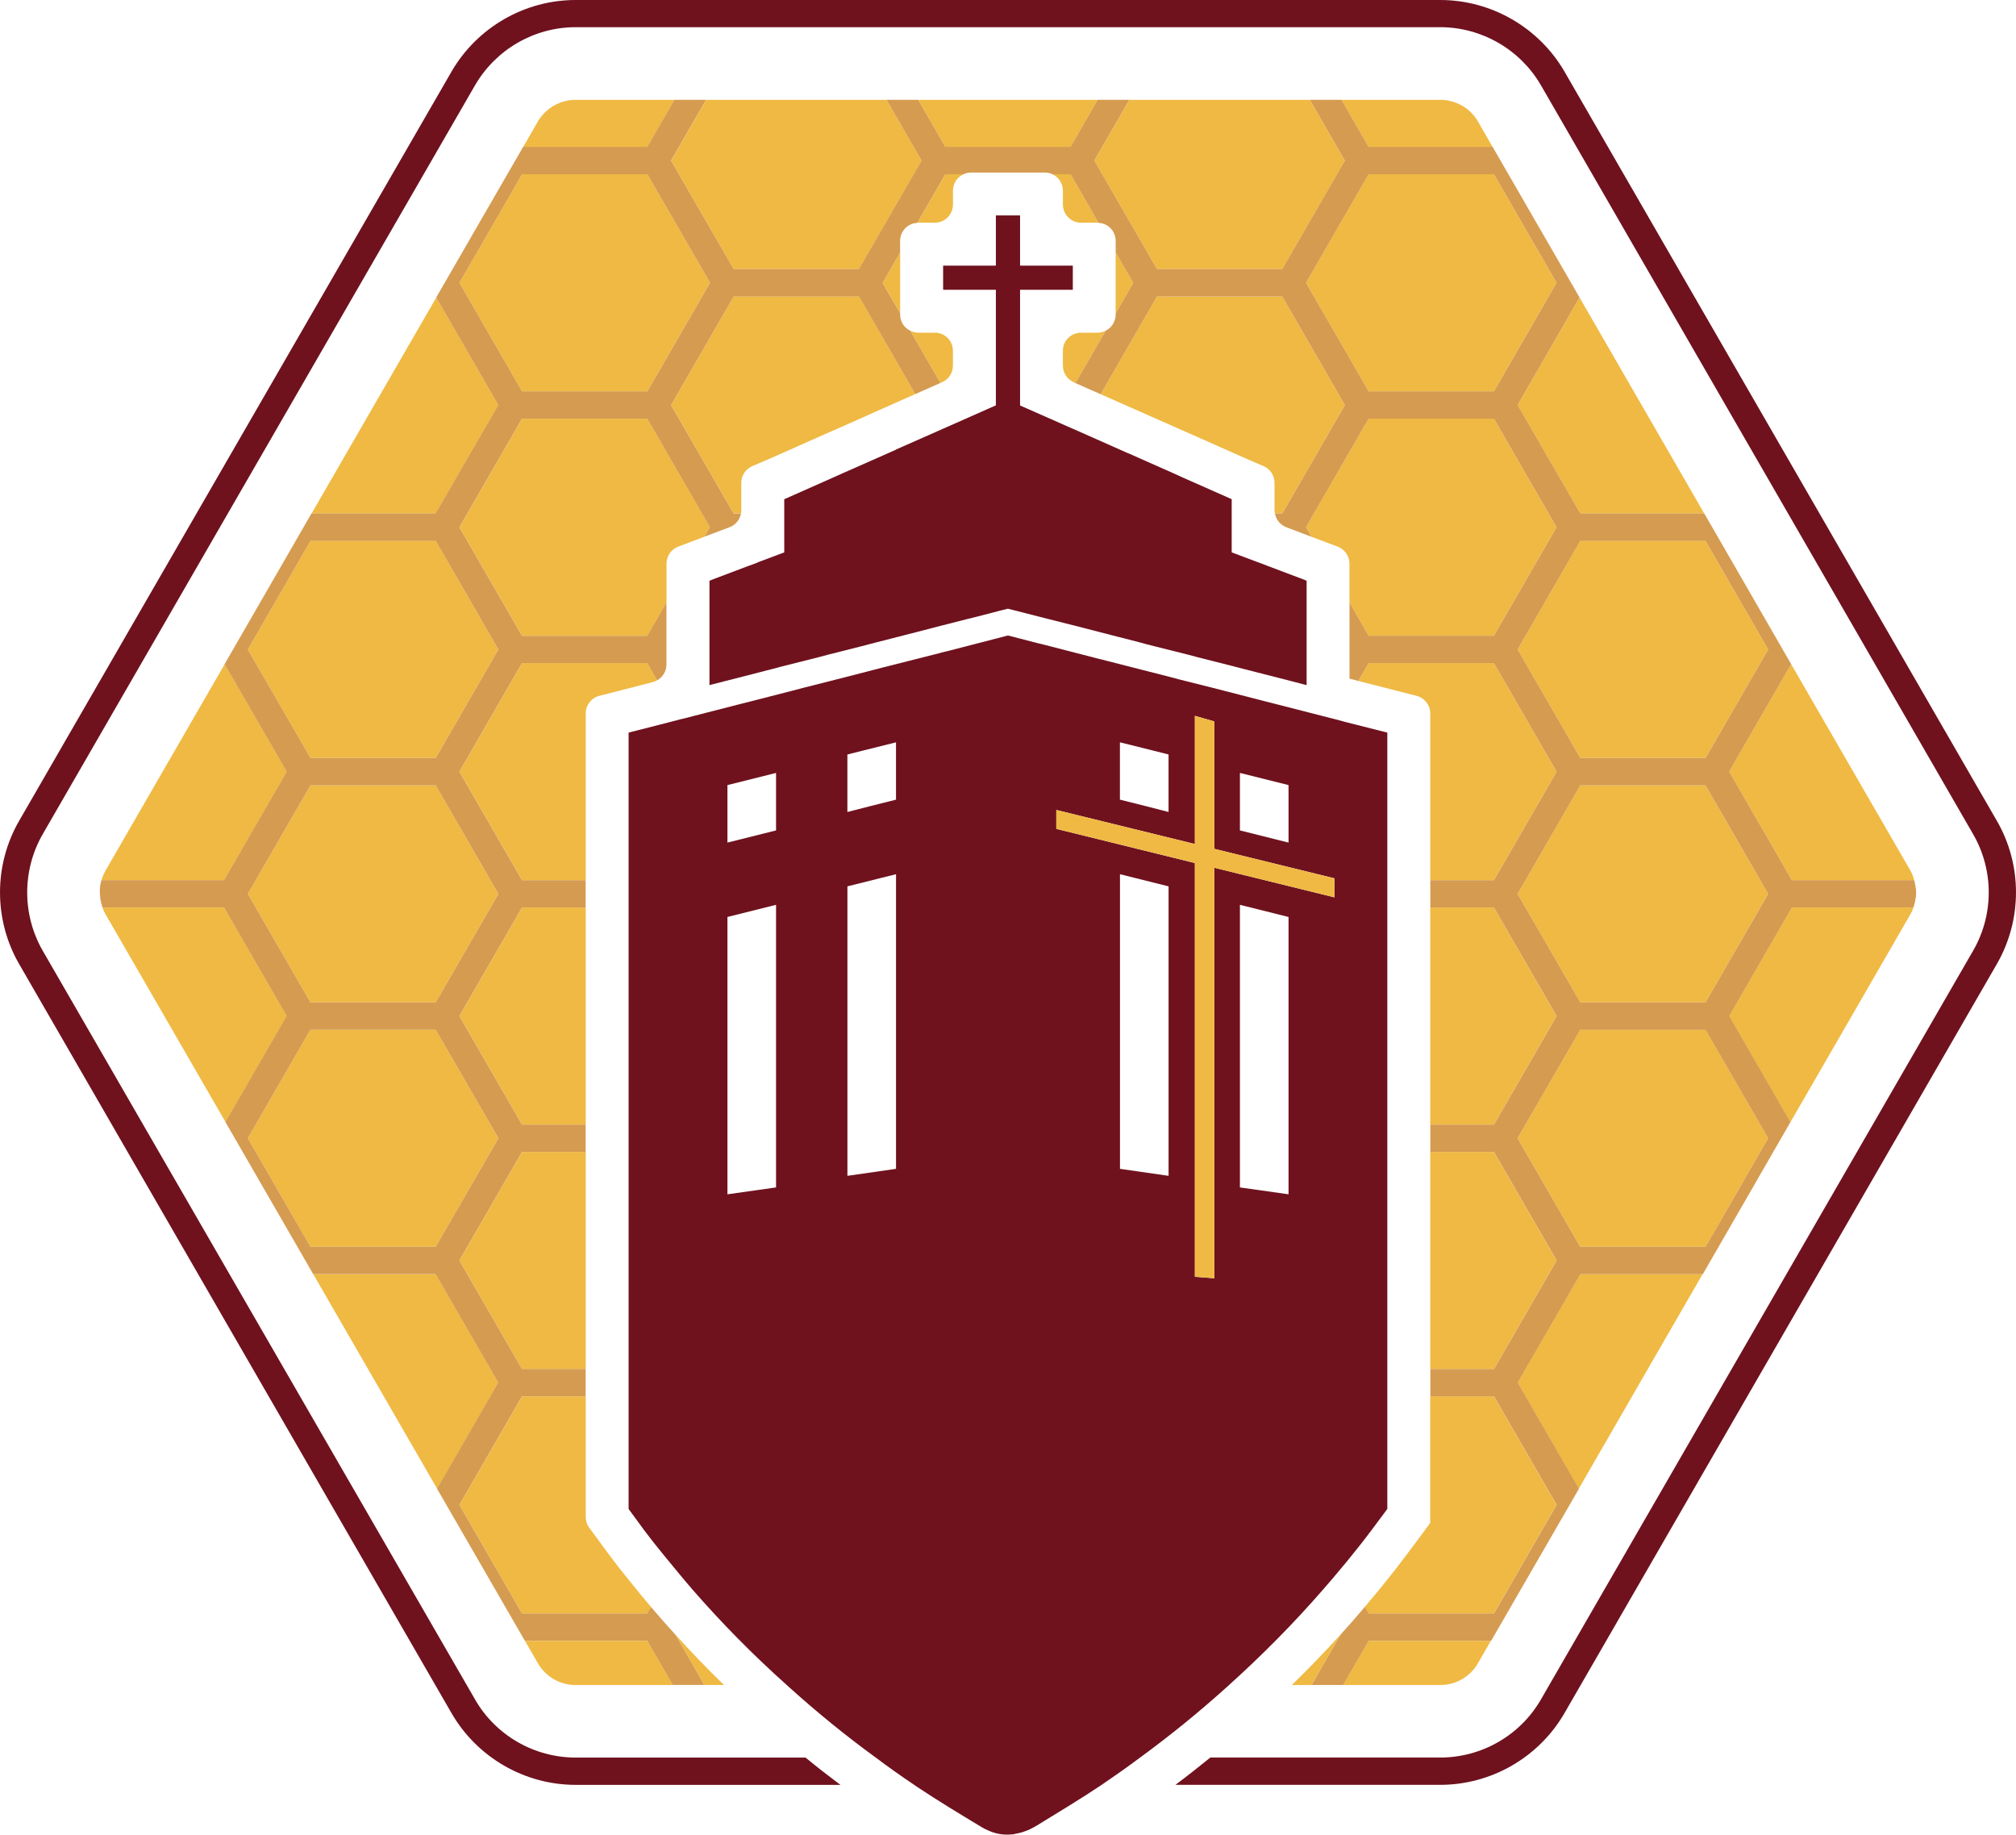
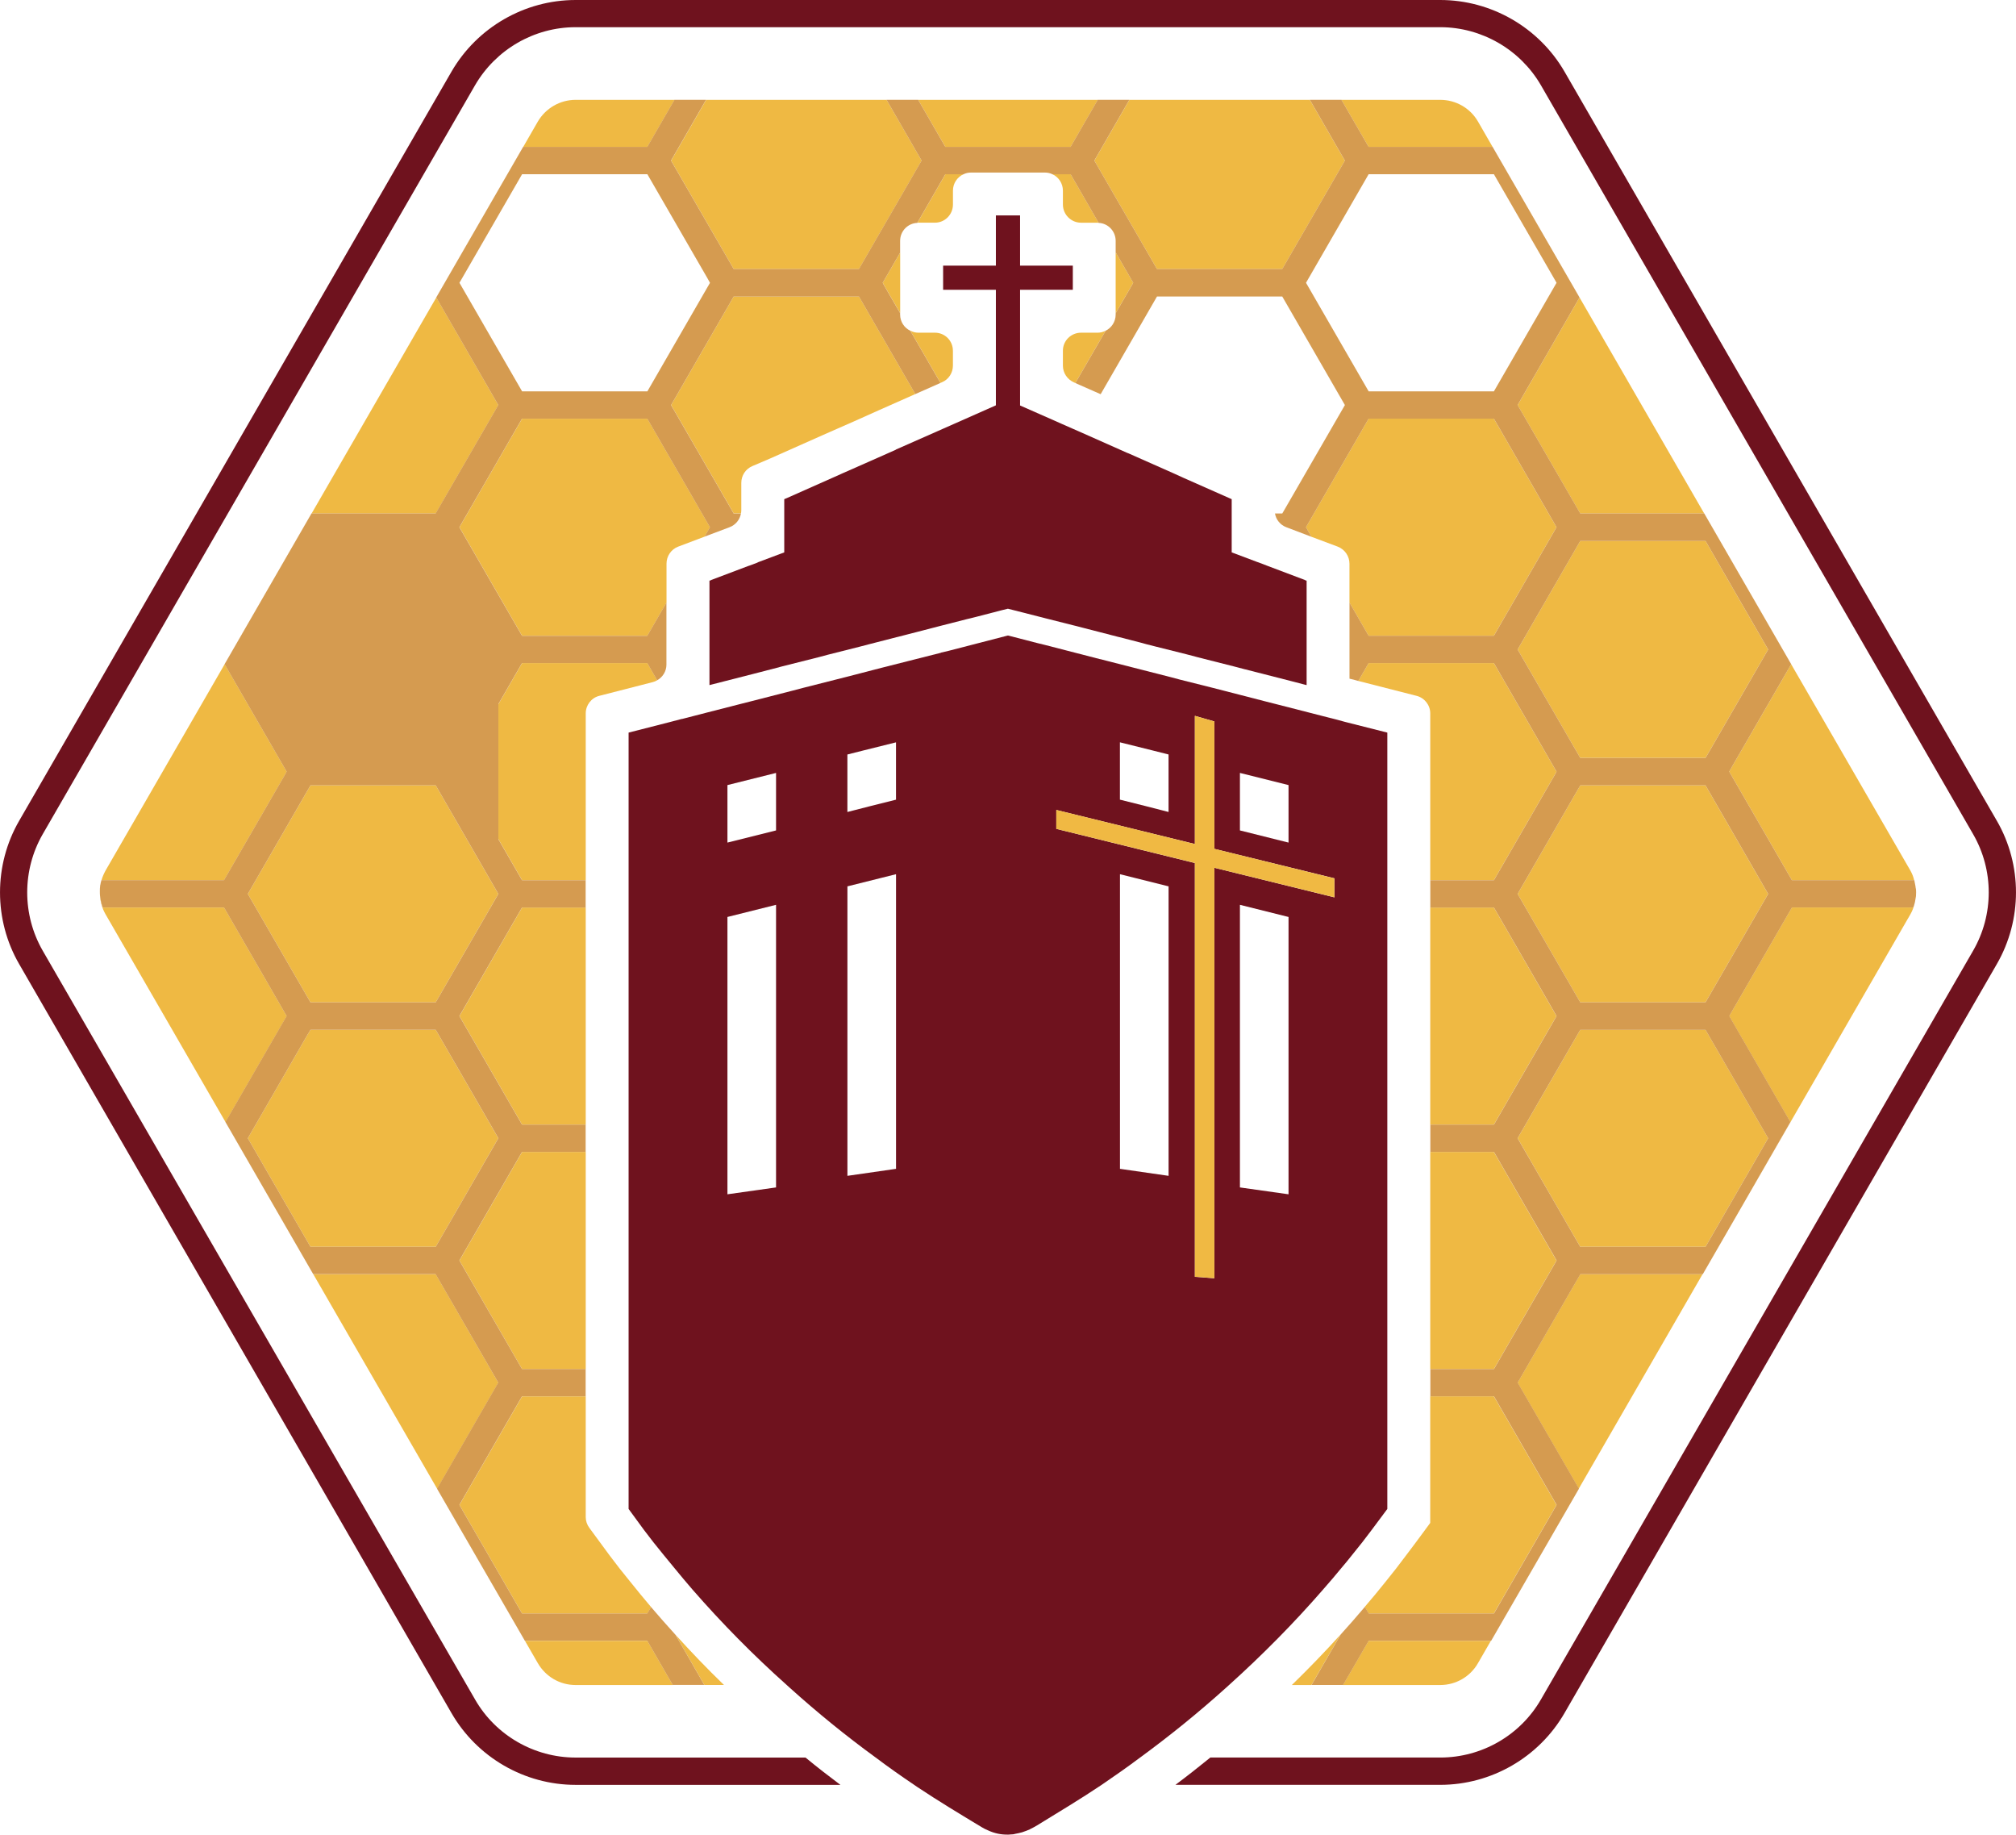
<svg xmlns="http://www.w3.org/2000/svg" id="Layer_1" data-name="Layer 1" viewBox="0 0 720 655.07">
  <defs>
    <style>
      .cls-1 {
        fill: #6f121e;
      }

      .cls-2 {
        fill: #f0b943;
      }

      .cls-3 {
        fill: #6f1220;
        opacity: .25;
      }

      .cls-4 {
        fill: #efb943;
      }

      .cls-5 {
        fill: #d59b50;
      }
    </style>
  </defs>
  <g>
    <path class="cls-1" d="M713.14,293.04L558.76,25.59c-9.14-15.78-26.15-25.59-44.38-25.59H205.57c-18.23,0-35.19,9.81-44.33,25.59L6.86,293.04c-9.14,15.78-9.14,35.44,0,51.22l154.38,267.4c9.14,15.83,26.1,25.64,44.33,25.64h94.58c-4.24-3.17-8.38-6.38-12.46-9.75h-82.12c-14.76,0-28.55-7.92-35.9-20.73L15.23,339.41c-7.35-12.82-7.35-28.7,0-41.52L169.66,30.44c7.41-12.77,21.14-20.73,35.9-20.73h308.82c14.76,0,28.55,7.97,35.95,20.73l154.38,267.45c7.4,12.82,7.4,28.7,0,41.52l-154.38,267.4c-7.4,12.82-21.14,20.73-35.95,20.73h-82.12c-4.09,3.32-8.22,6.59-12.46,9.75h94.58c18.23,0,35.24-9.81,44.38-25.64l154.38-267.4c9.14-15.83,9.14-35.44,0-51.22Z" />
    <path class="cls-1" d="M35.63,318.64c0-2.69.7-5.38,2.09-7.79-1.39,2.41-2.09,5.1-2.09,7.79Z" />
  </g>
  <path class="cls-4" d="M102.4,362.8l-21.86,37.84-42.85-74.2c-1.23-2.14-1.84-4.39-1.94-6.69.15,1.43.46,2.86.97,4.29h43.31l22.37,38.76Z" />
  <path class="cls-4" d="M80.03,314.28h-43.77c.15-.61.36-1.17.61-1.74.26-.61.51-1.12.82-1.69l42.54-73.69,22.16,38.35-1.02,1.84-21.35,36.92Z" />
  <polygon class="cls-4" points="177.98 493.69 156.74 530.51 156.13 531.58 111.9 454.98 155.62 454.98 177.98 493.69" />
  <polygon class="cls-4" points="155.62 445.17 110.88 445.17 88.51 406.41 109.6 369.84 110.88 367.7 155.62 367.7 177.98 406.41 155.62 445.17" />
  <polygon class="cls-4" points="155.62 280.42 177.98 319.18 156.74 355.95 155.62 357.89 110.88 357.89 88.51 319.18 110.88 280.42 155.62 280.42" />
  <polygon class="cls-4" points="110.88 270.62 88.51 231.91 109.81 194.98 110.88 193.14 155.62 193.14 177.98 231.91 155.62 270.62 110.88 270.62" />
  <polygon class="cls-4" points="155.62 183.34 111.29 183.34 155.82 106.22 177.98 144.63 155.62 183.34" />
  <polygon class="cls-4" points="209.19 401.56 186.46 401.56 165.27 364.84 164.09 362.8 186.46 324.03 209.19 324.03 209.19 401.56" />
  <polygon class="cls-4" points="186.46 411.31 209.19 411.31 209.19 488.84 186.46 488.84 164.09 450.07 186.46 411.31" />
  <path class="cls-4" d="M231.2,576.11h-44.74l-22.37-38.76,22.37-38.76h22.73v43.1c0,1.38.46,2.71,1.28,3.83l7.25,9.86c2.4,3.22,4.85,6.33,7.25,9.24,2.5,3.12,5,6.18,7.56,9.19l-1.33,2.3Z" />
  <path class="cls-4" d="M209.19,314.28h-22.73l-22.37-38.76,22.37-38.76h44.74l3.52,6.13c-.51.31-1.02.51-1.58.66l-19.1,4.9c-2.86.71-4.85,3.32-4.85,6.28v59.55Z" />
  <path class="cls-4" d="M231.2,585.87l9.09,15.78h-34.73c-5.57,0-10.67-2.96-13.48-7.81l-4.6-7.97h43.72Z" />
  <path class="cls-4" d="M231.2,52.45h-44.33l5.21-9.04c2.81-4.8,7.97-7.76,13.48-7.76h35.34l-9.7,16.8Z" />
  <path class="cls-4" d="M242.18,195.19c-2.5.97-4.14,3.37-4.14,6.08v13.89l-6.84,11.85h-44.74l-22.37-38.76.77-1.33,21.6-37.43h44.74l22.37,38.76-1.94,3.37-9.45,3.57Z" />
-   <polygon class="cls-4" points="186.46 139.73 164.09 100.96 186.46 62.2 231.2 62.2 252.6 99.23 253.57 100.96 231.2 139.73 186.46 139.73" />
  <path class="cls-4" d="M241.31,583.77c5.57,6.13,11.29,12.1,17.26,17.87h-7l-10.26-17.87Z" />
  <polygon class="cls-4" points="317.61 105.1 315.26 100.96 321.49 90.19 321.49 111.79 317.61 105.1" />
  <path class="cls-4" d="M306.78,105.87l20.12,34.83-13.12,5.82-8.89,3.98-10.11,4.44-19.87,8.83-6.23,2.66c-2.4,1.02-3.93,3.37-3.93,5.98v9.75c0,.41-.05.77-.1,1.17h-2.6l-22.37-38.71,22.37-38.76h44.74Z" />
  <polygon class="cls-4" points="239.68 57.35 252.19 35.65 316.64 35.65 329.15 57.35 306.78 96.06 262.04 96.06 239.68 57.35" />
  <path class="cls-4" d="M340.33,125.22v5.31c0,2.55-1.48,4.9-3.83,5.92l-.61.26-10.78-18.64c.87.46,1.84.72,2.86.72h5.92c3.57,0,6.43,2.86,6.43,6.43Z" />
  <path class="cls-4" d="M337.63,62.2h6.49c-2.25,1.02-3.78,3.27-3.78,5.87v4.95c0,3.57-2.86,6.49-6.43,6.49h-5.92c-.1,0-.26,0-.36.05l10.01-17.36Z" />
  <polygon class="cls-4" points="337.63 52.45 327.92 35.65 392.07 35.65 382.36 52.45 337.63 52.45" />
  <path class="cls-4" d="M379.61,68.08c0-2.6-1.53-4.85-3.73-5.87h6.49l10.01,17.36c-.1-.05-.26-.05-.36-.05h-5.92c-3.57,0-6.49-2.91-6.49-6.49v-4.95Z" />
  <path class="cls-4" d="M394.88,118.07l-10.83,18.69-.56-.26c-2.35-1.07-3.88-3.37-3.88-5.92v-5.36c0-3.57,2.91-6.43,6.49-6.43h5.92c1.02,0,1.99-.26,2.86-.72Z" />
  <polygon class="cls-4" points="398.45 90.09 402.13 96.47 404.73 100.96 403.71 102.75 398.45 111.84 398.45 90.09" />
  <path class="cls-4" d="M461.37,601.65c6.03-5.87,11.85-11.9,17.41-18.03l-10.42,18.03h-7Z" />
-   <path class="cls-4" d="M480.31,144.63l-21.09,36.51-1.28,2.2h-2.6c-.1-.41-.15-.77-.15-1.17v-9.75c0-2.6-1.53-4.95-3.88-5.98l-5.41-2.3-17.01-7.56-35.8-15.83,20.12-34.88h44.74l22.37,38.76Z" />
  <polygon class="cls-4" points="390.84 57.35 403.35 35.65 467.8 35.65 480.31 57.35 458.66 94.84 457.95 96.06 413.21 96.06 390.84 57.35" />
  <path class="cls-4" d="M488.79,585.87h43.66l-4.6,7.97c-2.76,4.85-7.92,7.81-13.48,7.81h-34.73l9.14-15.78Z" />
  <path class="cls-4" d="M488.79,52.45l-9.7-16.8h35.29c5.57,0,10.72,2.96,13.48,7.76l5.21,9.04h-44.28Z" />
  <path class="cls-4" d="M555.28,536.28l.61,1.07-22.37,38.76h-44.74l-1.38-2.35c2.55-2.96,5-5.92,7.41-8.94,2.55-3.12,5-6.28,7.35-9.45,1.89-2.5,3.78-5,5.62-7.51l3.01-4.09v-45.2h22.73l21.76,37.69Z" />
  <polygon class="cls-4" points="533.53 488.84 510.8 488.84 510.8 411.31 533.53 411.31 555.28 449 555.9 450.07 554.72 452.12 533.53 488.84" />
  <polygon class="cls-4" points="554.72 364.84 533.53 401.56 510.8 401.56 510.8 324.03 533.53 324.03 555.28 361.72 555.9 362.8 554.72 364.84" />
  <path class="cls-4" d="M510.8,314.28v-59.6c0-2.91-2.04-5.52-4.9-6.23l-20.79-5.31,3.68-6.38h44.74l21.55,37.33.82,1.43-1.17,2.09-21.19,36.67h-22.73Z" />
  <path class="cls-4" d="M481.95,201.26c0-2.71-1.69-5.11-4.19-6.08l-9.4-3.52-1.94-3.42.77-1.33,21.6-37.43h44.74l21.6,37.43.77,1.33-22.37,38.76h-44.74l-6.84-11.85v-13.89Z" />
-   <polygon class="cls-4" points="488.79 62.2 533.53 62.2 555.28 99.89 555.9 100.96 533.53 139.73 488.79 139.73 466.42 100.96 488.79 62.2" />
  <polygon class="cls-4" points="564.37 454.98 608.04 454.98 563.86 531.53 542.01 493.69 564.37 454.98" />
  <polygon class="cls-4" points="542.01 144.63 564.12 106.22 608.65 183.34 564.37 183.34 542.01 144.63" />
  <polygon class="cls-4" points="631.48 406.41 610.13 443.43 609.11 445.17 564.37 445.17 542.01 406.41 564.37 367.7 609.11 367.7 631.48 406.41" />
  <polygon class="cls-4" points="564.37 357.89 542.01 319.18 564.37 280.42 609.11 280.42 631.48 319.18 609.11 357.89 564.37 357.89" />
  <polygon class="cls-4" points="564.37 193.14 609.11 193.14 631.48 231.91 610.13 268.88 609.11 270.62 564.37 270.62 542.01 231.91 564.37 193.14" />
  <path class="cls-4" d="M618.81,273.32l20.89-36.16,42.59,73.69c.61,1.07,1.07,2.25,1.33,3.42h-43.66l-21.5-37.23-.87-1.53,1.23-2.2Z" />
  <path class="cls-4" d="M683.88,322.09c-.31,1.53-.77,2.96-1.58,4.34l-60.26,104.39,17.36-30.18-20.94-36.31-.87-1.53.97-1.74,21.4-37.03h43.31c.26-.66.46-1.28.61-1.94Z" />
  <path class="cls-3" d="M683.67,314.28h-.05c.05.1.05.2.1.31,0-.1,0-.2-.05-.31ZM532.51,585.87l31.36-54.29-31.41,54.29h.05Z" />
  <path class="cls-1" d="M480.16,257.7l-3.01-.82-1.99-.51h-.05l-7.76-1.99-11.95-3.06-3.63-.92-14.66-3.78-3.98-1.02-11.8-2.96-3.06-.82-22.22-5.67-2.96-.77-.31-.05-19.61-5.06-2.71-.66-10.06-2.6-.41-.1-.41.1-20.73,5.36-2.81.66v.05l-8.89,2.25-11.7,2.96-3.37.87-9.86,2.55-4.03,1.02-11.29,2.86-3.88,1.02-14.55,3.73-4.85,1.23-10.98,2.81-8.73,2.25-.15.05h-.15l-.82.2-3.68.97-14.61,3.73v277.2l5.46,7.46c2.25,3.01,4.55,5.92,6.95,8.83,1.23,1.53,2.5,3.06,3.78,4.6,2.2,2.71,4.44,5.36,6.69,7.97,10.47,12,21.65,23.34,33.6,34.01.36.31.72.66,1.07.97,9.75,8.78,19.97,17.11,30.69,24.92,4.49,3.37,9.04,6.59,13.74,9.75.36.26.77.51,1.12.77,7.51,5,15.22,9.65,22.93,14.3.77.46,1.53.87,2.3,1.17,2.4,1.12,4.8,1.58,7.2,1.53.26,0,.51,0,.77-.05.26,0,.56-.05.82-.05.31,0,.56-.05.82-.15.87-.15,1.79-.36,2.71-.61.05-.05.1-.05.1-.05.87-.26,1.69-.61,2.55-.97q0-.05.05-.05c.87-.41,1.69-.87,2.55-1.38,7.66-4.7,15.42-9.35,22.88-14.35.05-.05.1-.05.15-.1,4.65-3.17,9.24-6.38,13.74-9.75,10.67-7.81,20.94-16.14,30.69-24.92.36-.31.72-.66,1.07-.97,11.9-10.72,23.13-22.06,33.6-34.11,2.3-2.6,4.55-5.26,6.74-7.92,1.28-1.48,2.5-3.01,3.73-4.55,2.4-2.91,4.7-5.87,6.95-8.89,1.84-2.45,3.68-4.9,5.52-7.41v-277.2l-15.32-3.88ZM277.16,423.98l-17.36,2.45v-99.02l17.36-4.34v100.91ZM277.16,296.51l-17.36,4.34v-20.53l17.36-4.34v20.53ZM320.01,417.34l-17.36,2.5v-103.36l17.36-4.34v105.2ZM320.01,285.53l-8.99,2.25-8.38,2.15v-20.53l5.67-1.43,11.69-2.91v20.48ZM442.83,275.98l17.36,4.34v20.53l-17.36-4.34v-20.53ZM399.98,265.05l11.69,2.91,5.67,1.43v20.53l-8.38-2.15-8.99-2.25v-20.48ZM417.35,419.84l-17.36-2.5v-105.2l17.36,4.34v103.36ZM460.19,426.43l-17.36-2.45v-100.91l17.36,4.34v99.02ZM476.59,320.41l-42.9-10.57v146.57l-6.95-.51v-147.74l-49.49-12.21v-6.74l49.49,12.15v-45.76l6.95,1.99v45.5l42.9,10.52v6.79Z" />
  <polygon class="cls-2" points="476.57 313.63 433.71 303.08 433.71 257.61 426.74 255.6 426.74 301.37 377.25 289.19 377.25 295.95 426.74 308.13 426.74 455.87 433.71 456.4 433.71 309.84 476.57 320.39 476.57 313.63" />
  <polygon class="cls-1" points="466.65 207.34 466.65 244.62 466.04 244.47 461.13 243.19 444.74 239 444.69 239 440.81 237.98 427.89 234.71 423.65 233.59 412.62 230.83 409.25 229.97 407.36 229.45 399.65 227.46 399.59 227.46 396.63 226.7 395.71 226.44 394.23 226.08 386.52 224.09 384.38 223.53 383.35 223.28 373.4 220.77 372.02 220.41 371.61 220.31 361.6 217.76 359.96 217.35 357.87 217.86 348.42 220.31 348.01 220.41 346.58 220.77 345.46 221.03 335.66 223.53 333.51 224.09 325.8 226.08 323.4 226.7 320.44 227.46 320.39 227.46 310.43 230.02 306.9 230.94 295.57 233.8 292.55 234.61 279.17 237.98 275.34 239 275.29 239 271.56 239.97 253.38 244.62 253.38 207.34 254 207.14 254 207.09 267.12 202.13 267.73 201.93 270.59 200.86 270.59 200.8 280.09 197.23 280.09 178.23 280.96 177.87 297.51 170.52 300.26 169.29 300.93 168.99 316.66 162.04 319.98 160.56 319.98 160.51 335.14 153.82 344.95 149.48 355.67 144.73 355.67 103.47 336.83 103.47 336.83 94.84 355.67 94.84 355.67 76.91 364.31 76.91 364.31 94.84 383.15 94.84 383.15 103.47 364.31 103.47 364.31 144.78 374.98 149.48 379.47 151.47 383.2 153.11 384.94 153.87 399.9 160.51 400.11 160.61 402.66 161.74 402.96 161.84 419.1 168.99 422.68 170.62 439.07 177.87 439.89 178.23 439.89 197.23 448.98 200.65 449.44 200.8 452.91 202.13 466.04 207.09 466.04 207.14 466.65 207.34" />
-   <path class="cls-5" d="M684.19,317.19c-.05-.46-.1-.92-.2-1.33-.1-.46-.15-.87-.26-1.28,0-.1,0-.2-.05-.31h-43.72l-21.5-37.23-.87-1.53,1.23-2.2,20.89-36.16-31.05-53.83h-44.28l-22.37-38.71,22.11-38.4-31.05-53.78h-44.28l-9.7-16.8h-11.29l12.51,21.7-21.65,37.48-.72,1.23h-44.74l-22.37-38.71,12.51-21.7h-11.29l-9.7,16.8h-44.74l-9.7-16.8h-11.29l12.51,21.7-22.37,38.71h-44.74l-22.37-38.71,12.51-21.7h-11.29l-9.7,16.8h-44.33l-31.05,53.78,22.16,38.4-22.37,38.71h-44.33l-31.05,53.83,22.16,38.35-1.02,1.84-21.35,36.92h-43.77c-.1.31-.15.66-.26.97-.05.36-.1.66-.2.97v.05q.05.05,0,.1c-.1.66-.1,1.28-.1,1.94,0,.46,0,.97.05,1.43.15,1.43.46,2.86.97,4.29h43.31l22.37,38.76-21.86,37.84,31.36,54.34h43.71l22.37,38.71-21.25,36.82-.61,1.07,31.36,54.29h43.72l9.09,15.78h11.29l-10.26-17.87c-2.96-3.27-5.92-6.59-8.78-9.96l-1.33,2.3h-44.74l-22.37-38.76,22.37-38.76h22.73v-9.75h-22.73l-22.37-38.76,22.37-38.76h22.73v-9.75h-22.73l-21.19-36.72-1.18-2.04,22.37-38.76h22.73v-9.75h-22.73l-22.37-38.76,22.37-38.76h44.74l3.52,6.13c1.99-1.07,3.32-3.22,3.32-5.57v-22.16l-6.84,11.85h-44.74l-22.37-38.76.77-1.33,21.6-37.43h44.74l22.37,38.76-1.94,3.37,8.94-3.37c2.2-.82,3.68-2.71,4.09-4.9h-2.6l-22.37-38.71,22.37-38.76h44.74l20.12,34.83,8.99-3.98-10.78-18.64c-2.15-1.02-3.63-3.22-3.63-5.77v-.51l-3.88-6.69-2.35-4.14,6.23-10.78v-4.19c0-3.47,2.71-6.28,6.13-6.43l10.01-17.36h6.49c.82-.41,1.74-.61,2.71-.61h26.35c.97,0,1.89.2,2.71.61h6.49l10.01,17.36c3.37.15,6.08,2.96,6.08,6.43v4.09l3.68,6.38,2.6,4.49-1.02,1.79-5.26,9.09v.46c0,2.55-1.48,4.75-3.57,5.77l-10.83,18.69,9.04,3.98,20.12-34.88h44.74l22.37,38.76-21.09,36.51-1.28,2.2h-2.6c.36,2.2,1.89,4.09,4.03,4.9l8.99,3.42-1.94-3.42.77-1.33,21.6-37.43h44.74l21.6,37.43.77,1.33-22.37,38.76h-44.74l-6.84-11.85v27.17l2.04.51,1.12.31,3.68-6.38h44.74l21.55,37.33.82,1.43-1.17,2.09-21.19,36.67h-22.73v9.75h22.73l21.76,37.69.61,1.07-1.17,2.04-21.19,36.72h-22.73v9.75h22.73l21.76,37.69.61,1.07-1.17,2.04-21.19,36.72h-22.73v9.75h22.73l21.76,37.69.61,1.07-22.37,38.76h-44.74l-1.38-2.35c-2.81,3.32-5.67,6.59-8.63,9.86l-10.42,18.03h11.29l9.14-15.78h43.72l31.36-54.29v-.05l-21.86-37.84,22.37-38.71h43.72l13.94-24.16,17.36-30.18-20.94-36.31-.87-1.53.97-1.74,21.4-37.03h43.31c.26-.66.46-1.28.61-1.94.15-.72.25-1.38.36-2.09.05-.92.1-1.89-.05-2.81ZM177.99,406.41l-22.37,38.76h-44.74l-22.37-38.76,21.09-36.57,1.28-2.14h44.74l22.37,38.71ZM177.99,319.18l-21.25,36.77-1.12,1.94h-44.74l-22.37-38.71,22.37-38.76h44.74l22.37,38.76ZM177.99,231.91l-22.37,38.71h-44.74l-22.37-38.71,21.3-36.92,1.07-1.84h44.74l22.37,38.76ZM231.2,139.73h-44.74l-22.37-38.76,22.37-38.76h44.74l21.4,37.03.97,1.74-22.37,38.76ZM488.8,139.73l-22.37-38.76,22.37-38.76h44.74l21.76,37.69.61,1.07-22.37,38.76h-44.74ZM542.01,231.91l22.37-38.76h44.74l22.37,38.76-21.35,36.97-1.02,1.74h-44.74l-22.37-38.71ZM631.48,406.41l-21.35,37.03-1.02,1.74h-44.74l-22.37-38.76,22.37-38.71h44.74l22.37,38.71ZM609.12,357.89h-44.74l-22.37-38.71,22.37-38.76h44.74l22.37,38.76-22.37,38.71Z" />
+   <path class="cls-5" d="M684.19,317.19c-.05-.46-.1-.92-.2-1.33-.1-.46-.15-.87-.26-1.28,0-.1,0-.2-.05-.31h-43.72l-21.5-37.23-.87-1.53,1.23-2.2,20.89-36.16-31.05-53.83h-44.28l-22.37-38.71,22.11-38.4-31.05-53.78h-44.28l-9.7-16.8h-11.29l12.51,21.7-21.65,37.48-.72,1.23h-44.74l-22.37-38.71,12.51-21.7h-11.29l-9.7,16.8h-44.74l-9.7-16.8h-11.29l12.51,21.7-22.37,38.71h-44.74l-22.37-38.71,12.51-21.7h-11.29l-9.7,16.8h-44.33l-31.05,53.78,22.16,38.4-22.37,38.71h-44.33l-31.05,53.83,22.16,38.35-1.02,1.84-21.35,36.92h-43.77c-.1.31-.15.66-.26.97-.05.36-.1.66-.2.97v.05q.05.05,0,.1c-.1.66-.1,1.28-.1,1.94,0,.46,0,.97.05,1.43.15,1.43.46,2.86.97,4.29h43.31l22.37,38.76-21.86,37.84,31.36,54.34h43.71l22.37,38.71-21.25,36.82-.61,1.07,31.36,54.29h43.72l9.09,15.78h11.29l-10.26-17.87c-2.96-3.27-5.92-6.59-8.78-9.96l-1.33,2.3h-44.74l-22.37-38.76,22.37-38.76h22.73v-9.75h-22.73l-22.37-38.76,22.37-38.76h22.73v-9.75h-22.73l-21.19-36.72-1.18-2.04,22.37-38.76h22.73v-9.75h-22.73l-22.37-38.76,22.37-38.76h44.74l3.52,6.13c1.99-1.07,3.32-3.22,3.32-5.57v-22.16l-6.84,11.85h-44.74l-22.37-38.76.77-1.33,21.6-37.43h44.74l22.37,38.76-1.94,3.37,8.94-3.37c2.2-.82,3.68-2.71,4.09-4.9h-2.6l-22.37-38.71,22.37-38.76h44.74l20.12,34.83,8.99-3.98-10.78-18.64c-2.15-1.02-3.63-3.22-3.63-5.77v-.51l-3.88-6.69-2.35-4.14,6.23-10.78v-4.19c0-3.47,2.71-6.28,6.13-6.43l10.01-17.36h6.49c.82-.41,1.74-.61,2.71-.61h26.35c.97,0,1.89.2,2.71.61h6.49l10.01,17.36c3.37.15,6.08,2.96,6.08,6.43v4.09l3.68,6.38,2.6,4.49-1.02,1.79-5.26,9.09v.46c0,2.55-1.48,4.75-3.57,5.77l-10.83,18.69,9.04,3.98,20.12-34.88h44.74l22.37,38.76-21.09,36.51-1.28,2.2h-2.6c.36,2.2,1.89,4.09,4.03,4.9l8.99,3.42-1.94-3.42.77-1.33,21.6-37.43h44.74l21.6,37.43.77,1.33-22.37,38.76h-44.74l-6.84-11.85v27.17l2.04.51,1.12.31,3.68-6.38h44.74l21.55,37.33.82,1.43-1.17,2.09-21.19,36.67h-22.73v9.75h22.73l21.76,37.69.61,1.07-1.17,2.04-21.19,36.72h-22.73v9.75h22.73l21.76,37.69.61,1.07-1.17,2.04-21.19,36.72h-22.73v9.75h22.73l21.76,37.69.61,1.07-22.37,38.76h-44.74l-1.38-2.35c-2.81,3.32-5.67,6.59-8.63,9.86l-10.42,18.03h11.29l9.14-15.78h43.72l31.36-54.29v-.05l-21.86-37.84,22.37-38.71h43.72l13.94-24.16,17.36-30.18-20.94-36.31-.87-1.53.97-1.74,21.4-37.03h43.31c.26-.66.46-1.28.61-1.94.15-.72.25-1.38.36-2.09.05-.92.1-1.89-.05-2.81ZM177.99,406.41l-22.37,38.76h-44.74l-22.37-38.76,21.09-36.57,1.28-2.14h44.74l22.37,38.71ZM177.99,319.18l-21.25,36.77-1.12,1.94h-44.74l-22.37-38.71,22.37-38.76h44.74l22.37,38.76ZM177.99,231.91l-22.37,38.71h-44.74h44.74l22.37,38.76ZM231.2,139.73h-44.74l-22.37-38.76,22.37-38.76h44.74l21.4,37.03.97,1.74-22.37,38.76ZM488.8,139.73l-22.37-38.76,22.37-38.76h44.74l21.76,37.69.61,1.07-22.37,38.76h-44.74ZM542.01,231.91l22.37-38.76h44.74l22.37,38.76-21.35,36.97-1.02,1.74h-44.74l-22.37-38.71ZM631.48,406.41l-21.35,37.03-1.02,1.74h-44.74l-22.37-38.76,22.37-38.71h44.74l22.37,38.71ZM609.12,357.89h-44.74l-22.37-38.71,22.37-38.76h44.74l22.37,38.76-22.37,38.71Z" />
</svg>